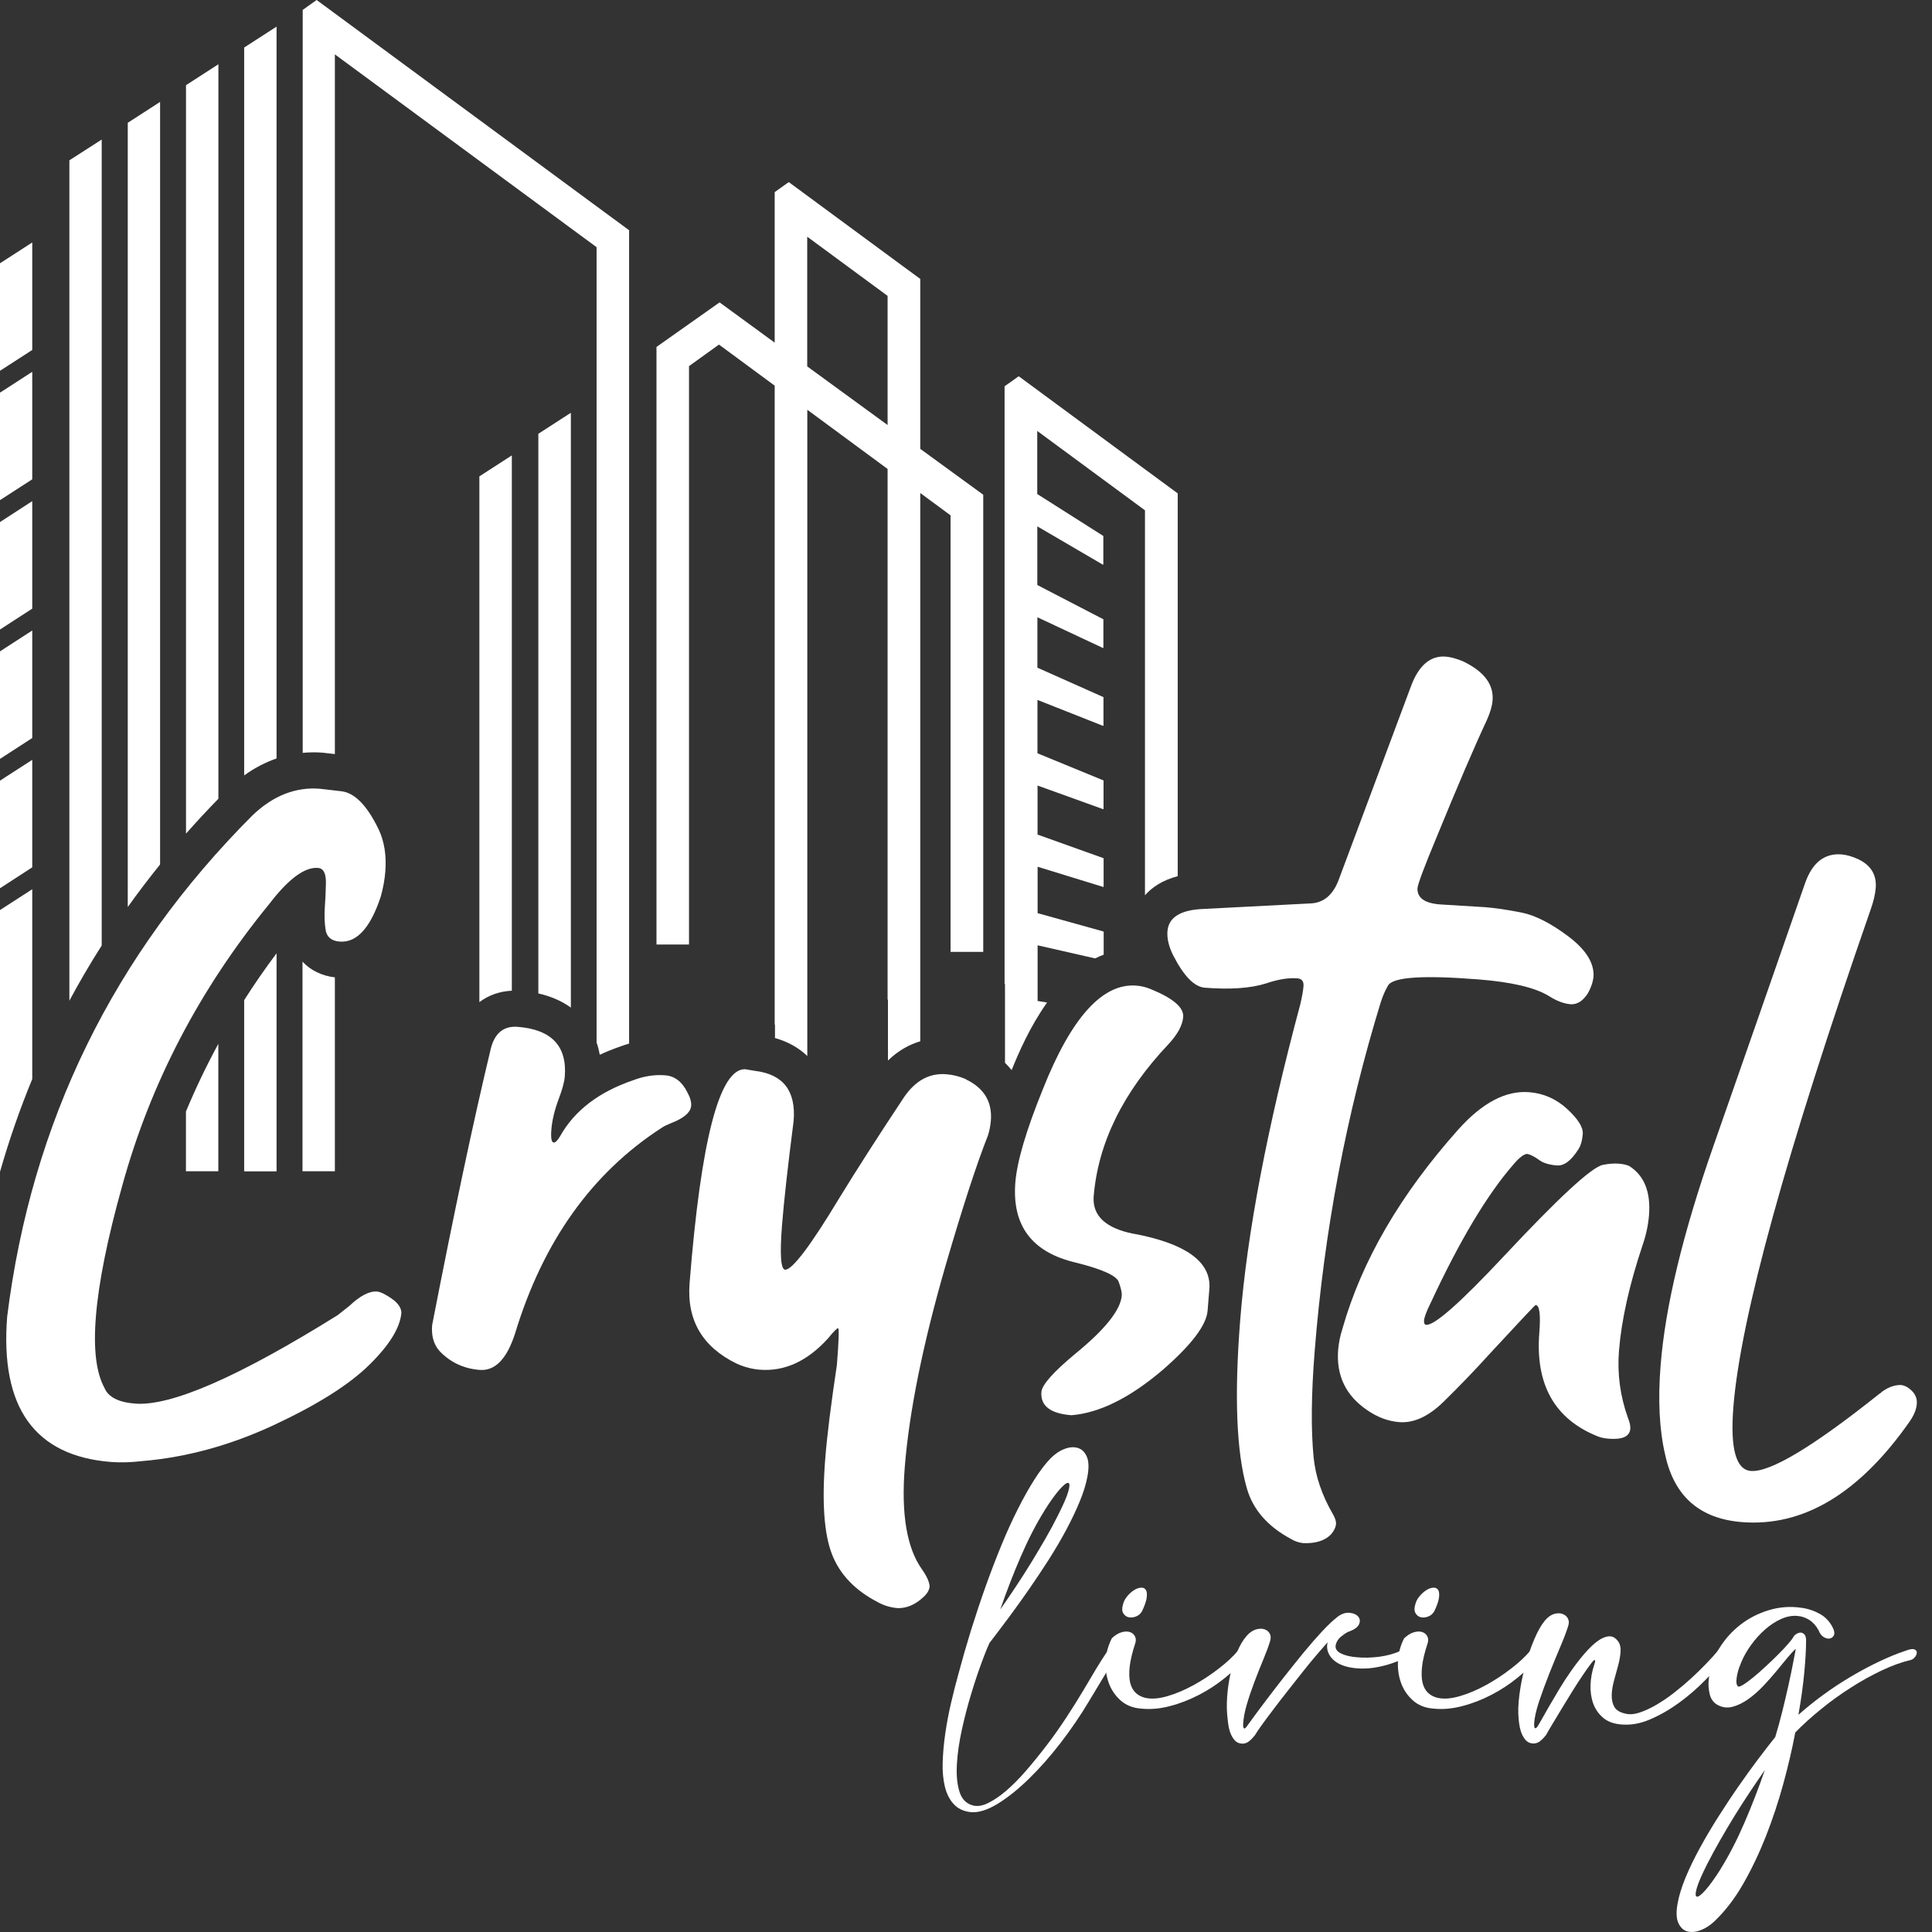
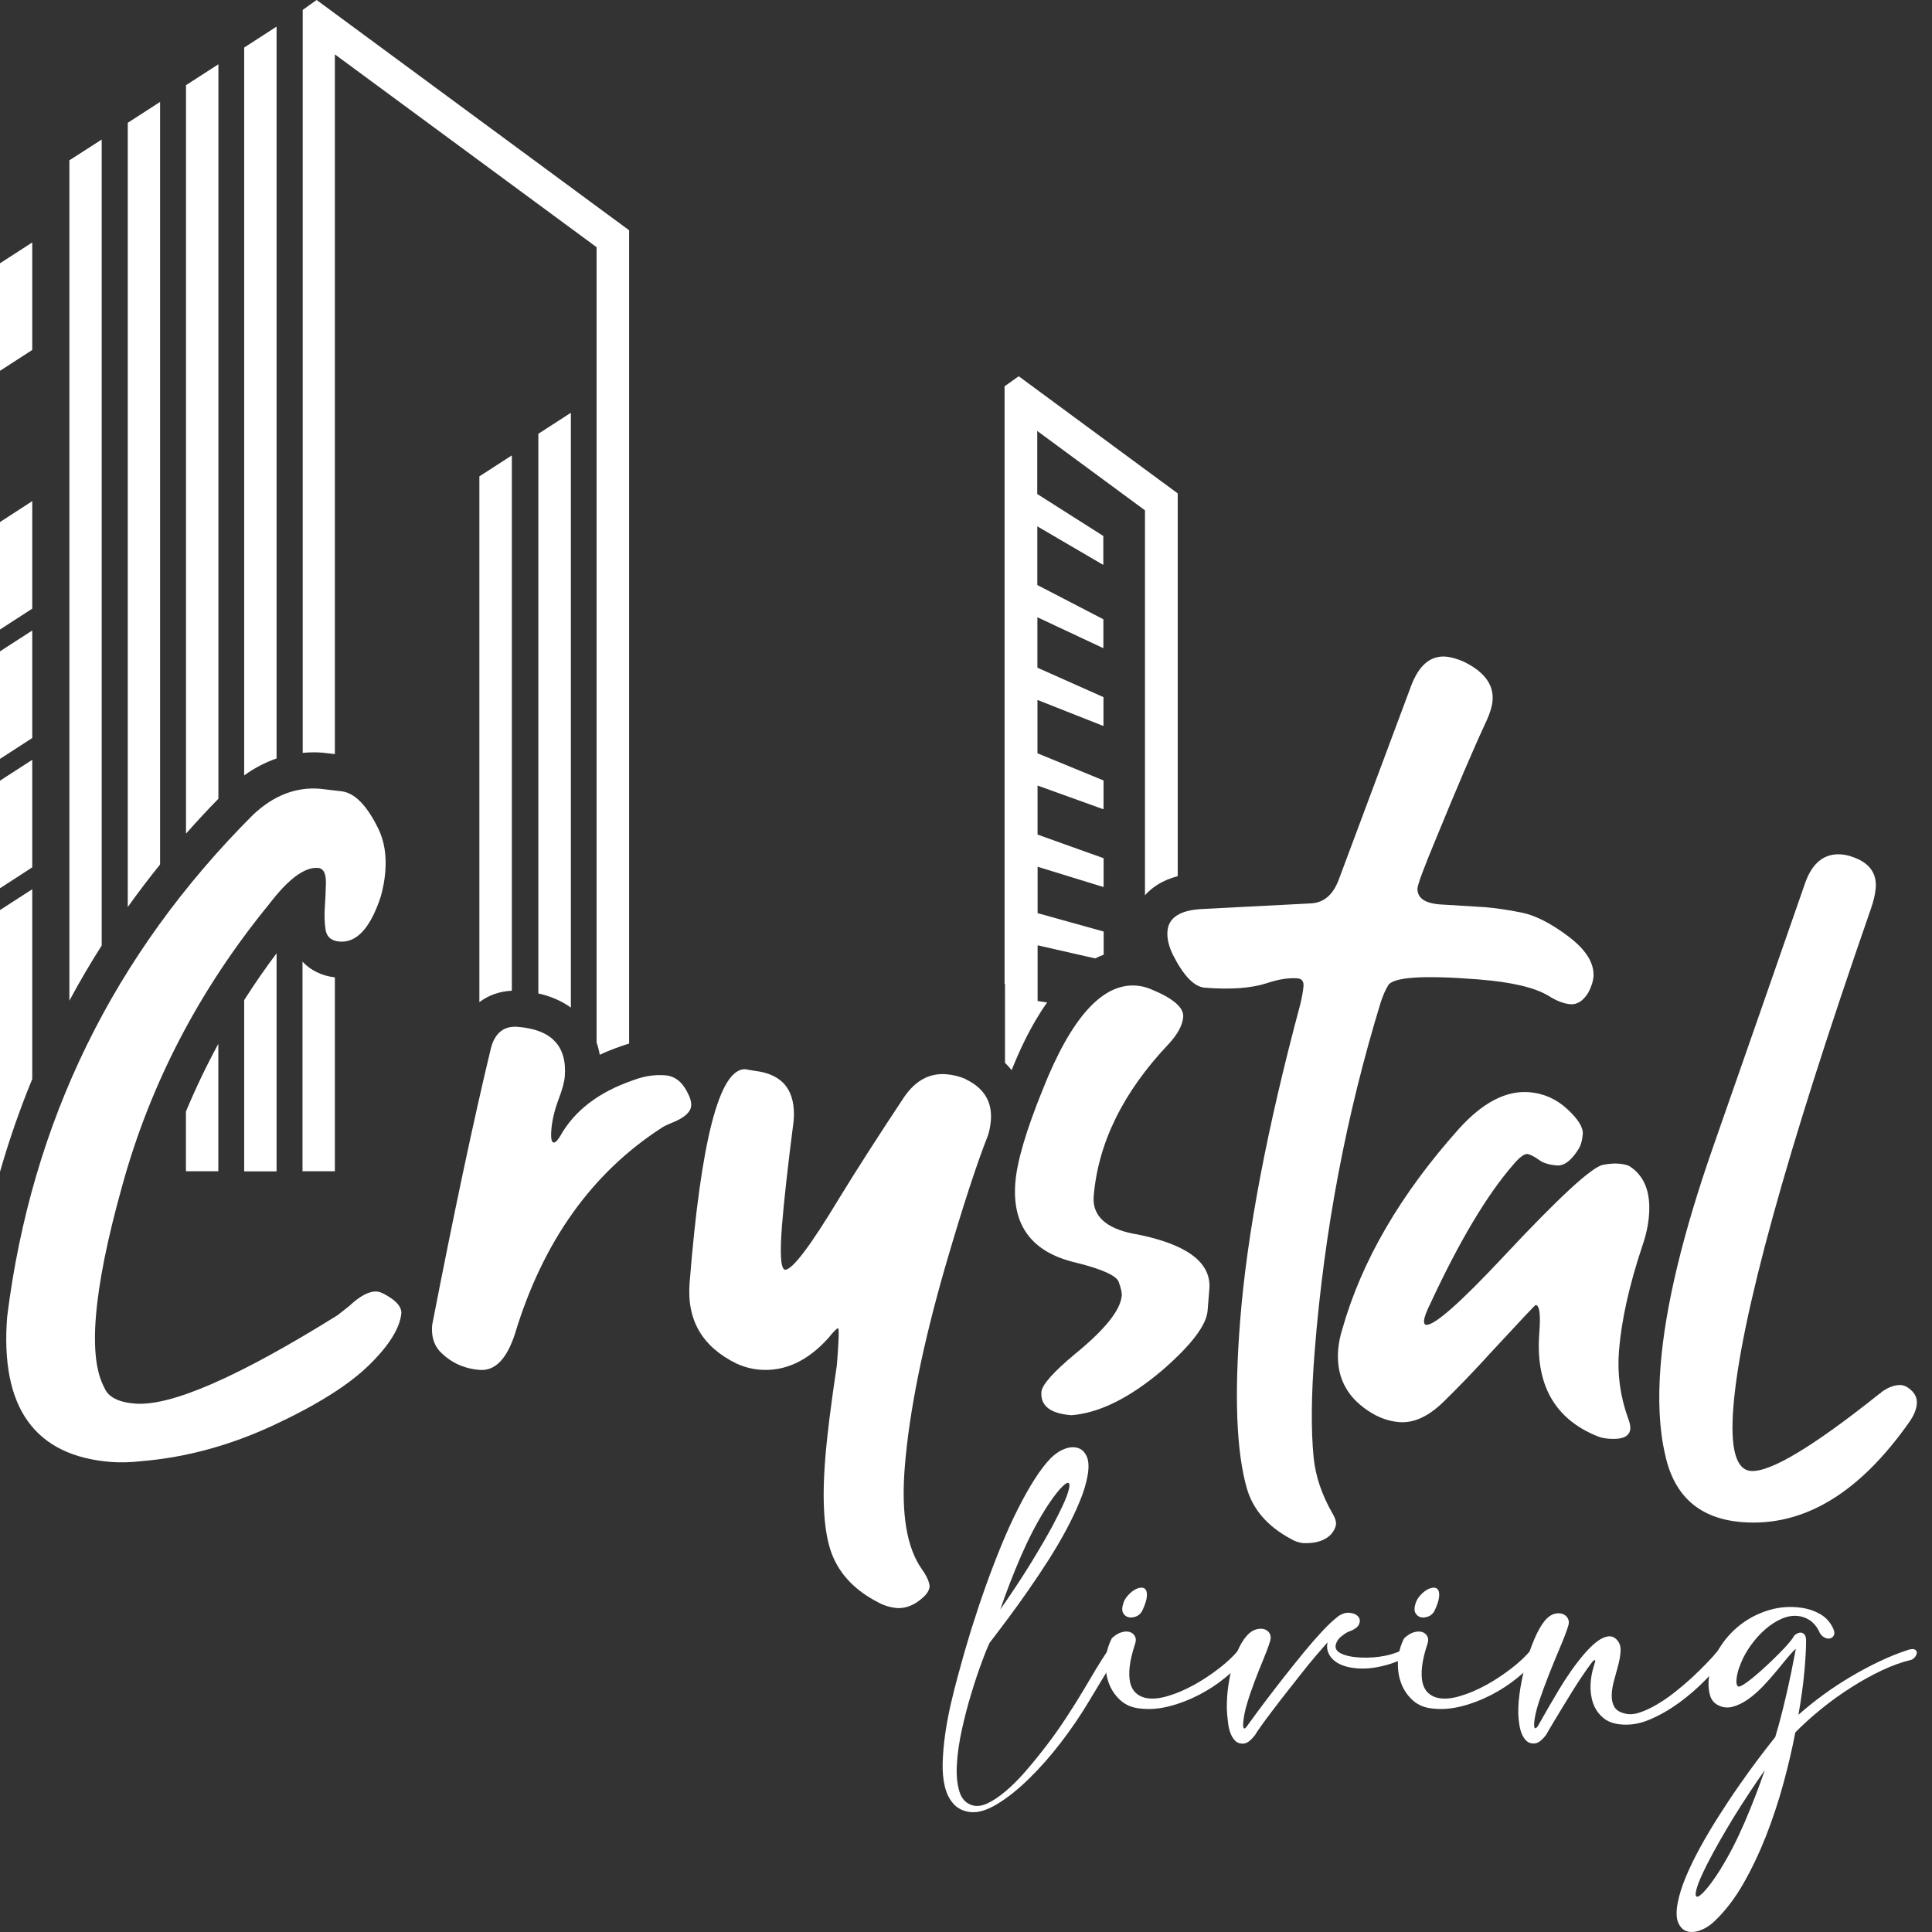
<svg xmlns="http://www.w3.org/2000/svg" width="91" height="91" viewBox="0 0 91 91" fill="none">
  <rect x="0" y="0" width="91" height="91" fill="#333333" stroke="none" />
  <path d="M4.79 14.464V6.573L3.349 7.499L3.268 7.55V47.134C3.741 46.251 4.249 45.385 4.79 44.536V14.464Z" fill="white" />
  <path d="M1.519 41.884L0.514 42.533L0 42.865V55.171H0.007C0.433 53.686 0.937 52.235 1.519 50.825V41.884Z" fill="white" />
  <path d="M24.098 21.463V21.456L22.579 22.438V47.202C23.009 46.877 23.53 46.691 24.108 46.664V21.456L24.098 21.463Z" fill="white" />
  <path d="M26.875 19.457V19.451L25.357 20.432V46.793C25.948 46.925 26.459 47.148 26.889 47.459V19.451L26.879 19.457H26.875Z" fill="white" />
  <path d="M47.652 50.398C47.966 49.617 48.511 48.355 49.319 47.219L48.873 47.148V44.526L51.582 45.142C51.714 45.078 51.846 45.017 51.985 44.966V43.877L48.873 43.011V40.825L51.961 41.776V41.769L51.982 41.776V40.423L48.87 39.31V37L51.958 38.113V38.106L51.978 38.113V36.76L48.866 35.481V32.968L51.955 34.189V34.178L51.975 34.189V32.836L48.863 31.449V29.074L51.951 30.522V30.512L51.971 30.522V29.169L48.859 27.555V24.792L51.948 26.598V26.584L51.968 26.598V25.245L48.856 23.269V20.299L53.93 24.037V42.168C54.258 41.796 54.745 41.461 55.472 41.269V23.239L53.95 22.119L47.993 17.729L47.983 17.735L47.973 17.729L47.317 18.195V46.349H47.337V50.06C47.445 50.165 47.547 50.277 47.638 50.392L47.652 50.398Z" fill="white" />
-   <path d="M38.021 19.298L41.807 22.089V47.087H41.824V49.952C42.321 49.472 42.845 49.194 43.346 49.045V23.222L44.773 24.274V44.834H46.312V23.303L43.346 21.142V13.138L41.824 12.019L37.159 8.582L37.152 8.589L37.145 8.582L36.489 9.049V16.139L33.895 14.244L33.888 14.251H33.881L30.921 16.342V44.489H32.453V17.245L33.864 16.23L36.489 18.165V48.264H36.503V48.893C37.108 49.062 37.619 49.35 38.025 49.739V19.298H38.021ZM38.021 11.149L41.807 13.937V20.019L38.021 17.258V11.149Z" fill="white" />
  <path d="M1.519 28.668V23.604L0 24.589V29.649V29.652L0.619 29.25L1.519 28.668Z" fill="white" />
  <path d="M1.519 29.697V29.7V29.697L0.237 30.526L0 30.681V35.745L1.519 34.761V29.697Z" fill="white" />
  <path d="M1.519 40.852V35.789V35.792V35.789L0.277 36.59L0 36.773V41.837L0.362 41.603L1.519 40.852Z" fill="white" />
-   <path d="M1.519 11.42L0 12.401V17.465L1.519 16.484V11.42Z" fill="white" />
-   <path d="M1.519 17.512L0.139 18.405L0 18.493V23.557L1.519 22.576V17.512Z" fill="white" />
+   <path d="M1.519 11.42L0 12.401V17.465L1.519 16.484Z" fill="white" />
  <path d="M13.027 55.168V44.902C12.486 45.622 11.978 46.356 11.501 47.107V55.172H13.027V55.168Z" fill="white" />
  <path d="M13.027 1.258H13.02L11.501 2.239V36.523C11.988 36.171 12.499 35.907 13.027 35.724V1.258Z" fill="white" />
  <path d="M15.773 55.168V46.035C15.154 45.964 14.623 45.7 14.248 45.294V55.168H15.773Z" fill="white" />
  <path d="M15.212 35.454C15.263 35.457 15.327 35.464 15.773 35.518V2.561L28.1 11.643V49.1C28.161 49.279 28.212 49.472 28.249 49.681C28.563 49.533 28.898 49.401 29.243 49.282C29.372 49.235 29.5 49.191 29.632 49.154V10.845L28.11 9.725L14.928 0.01L14.914 0L14.589 0.23L14.258 0.467V35.461C14.572 35.43 14.894 35.427 15.222 35.454H15.212Z" fill="white" />
  <path d="M10.283 3.031H10.28L8.761 4.012V39.266C9.252 38.708 9.762 38.16 10.287 37.622V3.031H10.283Z" fill="white" />
  <path d="M10.283 55.168V49.167C9.719 50.206 9.211 51.268 8.758 52.354V55.168H10.283Z" fill="white" />
  <path d="M7.536 4.803L6.018 5.784V42.723C6.501 42.043 7.012 41.374 7.54 40.717V4.803H7.536Z" fill="white" />
  <path d="M18.446 61.165C18.148 60.959 17.918 60.847 17.762 60.834C17.397 60.803 16.961 61.033 16.447 61.517L15.902 61.947C11.234 64.856 8.051 66.246 6.356 66.111C5.575 66.05 5.094 65.8 4.918 65.367C4.529 64.653 4.394 63.54 4.516 62.025C4.644 60.408 5.057 58.354 5.754 55.861C7.083 51.031 9.39 46.606 12.675 42.588C13.582 41.4 14.349 40.832 14.975 40.88C15.236 40.9 15.361 41.14 15.351 41.6C15.341 42.06 15.324 42.419 15.303 42.679C15.273 43.071 15.283 43.44 15.334 43.785C15.384 44.13 15.608 44.32 15.997 44.35C16.805 44.414 17.451 43.704 17.938 42.219C18.05 41.81 18.121 41.421 18.148 41.055C18.209 40.298 18.104 39.635 17.834 39.063C17.292 37.943 16.71 37.344 16.085 37.27C15.459 37.196 15.121 37.155 15.07 37.152C13.923 37.06 12.864 37.477 11.9 38.397C5.341 44.962 1.485 52.837 0.338 62.014C4.76837e-07 66.294 1.63 68.577 5.23 68.861C5.673 68.895 6.16 68.881 6.691 68.82C8.778 68.644 10.845 68.08 12.891 67.126C14.938 66.172 16.436 65.228 17.39 64.291C18.344 63.357 18.848 62.535 18.906 61.832C18.899 61.595 18.744 61.372 18.446 61.165Z" fill="white" />
  <path d="M32.372 51.441C32.122 50.947 31.777 50.683 31.334 50.649C30.837 50.608 30.333 50.686 29.819 50.882C28.198 51.437 27.051 52.317 26.378 53.524C26.256 53.724 26.158 53.822 26.081 53.815C25.976 53.808 25.939 53.609 25.969 53.216C26.003 52.773 26.121 52.283 26.321 51.748C26.486 51.315 26.581 50.967 26.602 50.706C26.716 49.272 25.976 48.491 24.386 48.366C23.733 48.315 23.314 48.65 23.124 49.367C22.299 52.794 21.379 57.144 20.354 62.417C20.313 62.914 20.425 63.314 20.692 63.625C21.199 64.163 21.832 64.464 22.59 64.525C23.32 64.582 23.875 64.01 24.261 62.806C25.577 58.473 27.88 55.243 31.175 53.115C31.287 53.044 31.422 52.976 31.584 52.912C32.207 52.672 32.531 52.398 32.555 52.083C32.569 51.901 32.508 51.687 32.369 51.437L32.372 51.441Z" fill="white" />
  <path d="M45.494 50.828C45.19 50.699 44.882 50.622 44.567 50.598C43.782 50.537 43.126 50.892 42.592 51.663C41.367 53.51 40.349 55.097 39.537 56.423C38.177 58.679 37.325 59.806 36.983 59.806C36.773 59.789 36.726 59.089 36.834 57.708C36.926 56.562 37.108 54.921 37.382 52.79C37.494 51.379 36.888 50.598 35.559 50.439L35.092 50.361C33.885 50.344 33.015 53.7 32.481 60.431C32.342 62.18 33.083 63.445 34.7 64.23C35.055 64.389 35.414 64.484 35.779 64.514C36.953 64.609 38.028 64.115 39.006 63.036C39.266 62.715 39.425 62.556 39.476 62.562C39.527 62.566 39.51 63.144 39.419 64.291C39.138 66.158 38.955 67.626 38.871 68.699C38.708 70.735 38.813 72.23 39.182 73.194C39.551 74.155 40.278 74.916 41.364 75.474C41.641 75.626 41.949 75.718 42.287 75.745C42.707 75.752 43.099 75.586 43.468 75.248C43.664 75.078 43.772 74.903 43.786 74.723C43.776 74.513 43.654 74.24 43.417 73.905C42.71 72.903 42.443 71.307 42.615 69.115C42.825 66.48 43.471 63.29 44.557 59.542C45.352 56.822 46.011 54.799 46.536 53.477C46.603 53.27 46.648 53.04 46.671 52.78C46.742 51.894 46.346 51.244 45.487 50.835L45.494 50.828Z" fill="white" />
  <path d="M53.382 58.111C52.09 57.851 51.464 57.276 51.511 56.386C51.711 53.856 52.888 51.454 55.036 49.184C55.466 48.721 55.699 48.291 55.73 47.899C55.764 47.456 55.26 47.023 54.218 46.596C53.988 46.498 53.758 46.441 53.521 46.424C51.931 46.299 50.459 47.926 49.117 51.312C48.332 53.247 47.902 54.708 47.824 55.699C47.662 57.736 48.612 58.991 50.676 59.471C51.911 59.779 52.584 60.083 52.692 60.377C52.8 60.675 52.848 60.888 52.837 61.02C52.783 61.7 52.056 62.614 50.652 63.76C49.614 64.623 49.079 65.225 49.052 65.563C49.002 66.216 49.468 66.581 50.463 66.659C51.785 66.554 53.22 65.841 54.769 64.521C56.122 63.344 56.826 62.414 56.88 61.734L56.968 60.638C57.012 59.407 55.821 58.564 53.389 58.108L53.382 58.111Z" fill="white" />
  <path d="M61.876 68.672C61.744 67.349 61.761 65.668 61.924 63.635C62.373 57.976 63.412 52.489 65.042 47.185C65.144 46.877 65.259 46.623 65.377 46.424C65.594 46.021 67.018 45.923 69.653 46.133C71.192 46.255 72.288 46.512 72.938 46.904C73.313 47.144 73.658 47.276 73.969 47.3C74.284 47.324 74.558 47.151 74.798 46.776C74.95 46.498 75.038 46.231 75.058 45.971C75.082 45.341 74.686 44.719 73.868 44.103C73.049 43.488 72.319 43.116 71.672 42.984C71.026 42.855 70.455 42.771 69.961 42.73L67.806 42.598C67.103 42.541 66.754 42.29 66.764 41.847C66.781 41.637 67.082 40.836 67.664 39.439C68.642 37.05 69.43 35.207 70.032 33.918C70.191 33.563 70.282 33.255 70.302 32.995C70.363 32.237 69.9 31.625 68.912 31.151C68.608 31.023 68.337 30.948 68.104 30.928C67.373 30.87 66.825 31.337 66.456 32.332L63.057 41.434C62.789 42.148 62.353 42.52 61.748 42.551L56.647 42.815C55.595 42.862 55.04 43.214 54.989 43.863C54.962 44.202 55.05 44.577 55.253 44.986C55.754 45.971 56.251 46.481 56.745 46.522C57.946 46.617 58.91 46.549 59.637 46.319C60.205 46.126 60.696 46.048 61.112 46.082C61.322 46.099 61.416 46.224 61.396 46.458C61.382 46.64 61.335 46.911 61.254 47.273C59.688 53.108 58.74 58.074 58.416 62.17C58.132 65.746 58.236 68.391 58.73 70.109C59.018 71.104 59.705 71.892 60.787 72.477C60.987 72.599 61.193 72.667 61.399 72.684C61.974 72.704 62.407 72.565 62.691 72.274C62.837 72.102 62.915 71.936 62.928 71.781C62.938 71.649 62.884 71.49 62.769 71.297C62.262 70.417 61.964 69.538 61.876 68.665V68.672Z" fill="white" />
  <path d="M76.753 54.928C76.628 54.867 76.459 54.827 76.249 54.81C76.039 54.793 75.789 54.81 75.495 54.867C74.96 54.982 73.404 56.42 70.82 59.184C68.784 61.359 67.569 62.431 67.177 62.401C67.099 62.394 67.065 62.326 67.075 62.194C67.089 62.038 67.187 61.771 67.376 61.392C68.74 58.456 70.042 56.274 71.283 54.85C71.574 54.505 71.797 54.34 71.953 54.353C72.109 54.394 72.285 54.485 72.484 54.63C72.68 54.779 72.965 54.864 73.33 54.894C73.668 54.921 74.003 54.671 74.335 54.147C74.453 53.974 74.524 53.731 74.551 53.416C74.575 53.102 74.331 52.709 73.817 52.236C73.303 51.762 72.707 51.498 72.028 51.444C70.931 51.356 69.822 51.938 68.699 53.189C65.962 56.254 64.136 59.39 63.226 62.6C63.121 62.932 63.057 63.256 63.03 63.568C62.931 64.795 63.395 65.749 64.416 66.433C64.89 66.757 65.387 66.943 65.908 66.984C66.585 67.038 67.282 66.72 67.992 66.027C68.702 65.333 69.447 64.562 70.225 63.703C71.605 62.211 72.305 61.467 72.332 61.467C72.515 61.48 72.572 61.92 72.504 62.779C72.312 65.205 73.218 66.828 75.228 67.644C75.38 67.708 75.559 67.749 75.769 67.765C76.422 67.816 76.76 67.661 76.79 67.295C76.8 67.167 76.763 66.991 76.675 66.774C76.31 65.749 76.171 64.701 76.256 63.628C76.371 62.194 76.736 60.543 77.359 58.676C77.528 58.192 77.633 57.712 77.67 57.245C77.758 56.149 77.45 55.378 76.75 54.928H76.753Z" fill="white" />
  <path d="M90.05 65.512C89.881 65.34 89.702 65.249 89.523 65.235C89.208 65.235 88.897 65.357 88.589 65.594C88.589 65.621 88.572 65.631 88.545 65.631C85.406 68.137 83.38 69.355 82.467 69.284C81.763 69.227 81.489 68.222 81.645 66.267C81.976 62.093 84.131 54.282 88.112 42.835C88.248 42.453 88.325 42.118 88.349 41.83C88.4 41.205 88.119 40.748 87.513 40.464C87.236 40.339 86.979 40.264 86.742 40.244C85.934 40.179 85.359 40.633 85.02 41.604C83.59 45.717 82.155 49.837 80.711 53.961C79.266 58.087 78.438 61.531 78.218 64.298C78.086 65.942 78.157 67.353 78.434 68.53C78.857 70.478 80.058 71.534 82.044 71.693C84.939 71.923 87.571 70.346 89.942 66.964C90.149 66.666 90.264 66.385 90.284 66.125C90.304 65.891 90.226 65.688 90.057 65.516L90.05 65.512Z" fill="white" />
  <path d="M46.62 77.359C46.522 77.565 46.39 77.886 46.231 78.323C46.069 78.759 45.906 79.249 45.744 79.787C45.578 80.329 45.433 80.89 45.304 81.475C45.176 82.061 45.098 82.602 45.071 83.102C45.041 83.6 45.081 84.026 45.189 84.381C45.297 84.736 45.507 84.953 45.819 85.037C46.025 85.095 46.262 85.061 46.529 84.932C46.796 84.804 47.084 84.611 47.388 84.351C47.693 84.09 48.007 83.776 48.328 83.403C48.65 83.031 48.971 82.636 49.292 82.216C49.614 81.797 49.922 81.36 50.219 80.907C50.517 80.454 50.791 80.014 51.048 79.584C51.237 79.263 51.427 78.948 51.61 78.637C51.796 78.329 51.982 78.035 52.171 77.754C52.263 77.606 52.354 77.514 52.442 77.477C52.533 77.44 52.604 77.443 52.651 77.484C52.702 77.524 52.722 77.602 52.712 77.714C52.706 77.825 52.645 77.954 52.54 78.103C52.334 78.417 52.127 78.742 51.921 79.087C51.715 79.429 51.505 79.777 51.292 80.132C50.903 80.785 50.466 81.428 49.976 82.067C49.485 82.707 48.981 83.278 48.467 83.779C47.953 84.283 47.452 84.679 46.972 84.973C46.488 85.264 46.069 85.392 45.703 85.352C45.375 85.311 45.111 85.186 44.919 84.973C44.726 84.763 44.587 84.489 44.506 84.158C44.425 83.823 44.388 83.444 44.401 83.021C44.415 82.595 44.452 82.148 44.52 81.678C44.587 81.208 44.675 80.731 44.787 80.251C44.898 79.767 45.017 79.304 45.139 78.861C45.321 78.177 45.521 77.484 45.737 76.784C45.957 76.083 46.184 75.397 46.424 74.724C46.664 74.05 46.911 73.408 47.165 72.789C47.419 72.17 47.679 71.598 47.943 71.077C48.207 70.553 48.467 70.089 48.728 69.68C48.988 69.271 49.242 68.939 49.489 68.685C49.695 68.479 49.911 68.334 50.145 68.246C50.375 68.158 50.585 68.144 50.771 68.202C50.957 68.259 51.096 68.394 51.19 68.611C51.285 68.824 51.295 69.135 51.221 69.538C51.153 69.9 51.035 70.296 50.855 70.725C50.679 71.155 50.466 71.598 50.219 72.061C49.972 72.525 49.695 72.992 49.391 73.472C49.086 73.949 48.772 74.419 48.45 74.882C48.129 75.346 47.811 75.786 47.5 76.205C47.185 76.625 46.894 77.014 46.62 77.369M49.191 71.162C48.795 71.797 48.423 72.521 48.071 73.337C47.719 74.152 47.402 74.977 47.114 75.809C47.344 75.481 47.584 75.129 47.831 74.757C48.078 74.385 48.318 74.01 48.555 73.627C48.788 73.245 49.015 72.863 49.235 72.484C49.455 72.105 49.654 71.733 49.834 71.371C50.087 70.867 50.253 70.492 50.321 70.241C50.392 69.991 50.389 69.859 50.314 69.846C50.24 69.832 50.104 69.937 49.905 70.16C49.709 70.383 49.468 70.715 49.188 71.162" fill="white" />
  <path d="M52.371 77.162C52.52 77.023 52.669 76.929 52.817 76.885C52.966 76.841 53.095 76.834 53.206 76.868C53.318 76.902 53.399 76.966 53.453 77.064C53.508 77.162 53.514 77.277 53.47 77.409C53.332 77.829 53.244 78.194 53.21 78.498C53.176 78.803 53.186 79.056 53.233 79.259C53.284 79.462 53.369 79.621 53.494 79.736C53.619 79.851 53.765 79.929 53.941 79.97C54.238 80.037 54.59 80.01 54.996 79.889C55.405 79.77 55.814 79.594 56.234 79.364C56.65 79.134 57.042 78.874 57.414 78.586C57.787 78.299 58.081 78.021 58.304 77.757C58.385 77.642 58.477 77.568 58.575 77.534C58.673 77.5 58.754 77.5 58.815 77.534C58.876 77.568 58.903 77.632 58.896 77.727C58.886 77.822 58.822 77.937 58.7 78.065C58.429 78.387 58.101 78.705 57.715 79.016C57.333 79.331 56.917 79.601 56.474 79.831C56.028 80.061 55.571 80.24 55.097 80.362C54.624 80.487 54.16 80.525 53.707 80.474C53.335 80.44 53.024 80.311 52.773 80.085C52.523 79.858 52.337 79.584 52.222 79.263C52.107 78.942 52.06 78.596 52.08 78.224C52.1 77.852 52.198 77.5 52.371 77.162ZM52.892 75.579C52.926 75.44 52.99 75.312 53.085 75.197C53.179 75.082 53.281 74.987 53.392 74.913C53.504 74.838 53.612 74.794 53.721 74.784C53.829 74.771 53.907 74.801 53.961 74.872C54.015 74.943 54.032 75.058 54.015 75.224C53.998 75.39 53.923 75.613 53.792 75.89C53.717 76.015 53.619 76.1 53.494 76.144C53.369 76.188 53.257 76.198 53.156 76.174C53.051 76.151 52.97 76.087 52.909 75.988C52.848 75.89 52.841 75.755 52.892 75.579Z" fill="white" />
  <path d="M62.989 76.161C63.185 76.012 63.378 75.948 63.564 75.965C63.75 75.982 63.886 76.043 63.973 76.144C64.061 76.249 64.072 76.367 64.011 76.509C63.95 76.648 63.774 76.77 63.486 76.868C63.378 76.925 63.266 77.003 63.151 77.098C63.036 77.193 62.959 77.314 62.918 77.463C62.877 77.636 62.952 77.771 63.148 77.873C63.341 77.971 63.595 78.035 63.909 78.059C64.237 78.093 64.592 78.082 64.965 78.035C65.34 77.984 65.668 77.896 65.949 77.764C66.081 77.707 66.179 77.687 66.24 77.704C66.301 77.72 66.338 77.754 66.345 77.808C66.351 77.862 66.338 77.92 66.301 77.981C66.263 78.042 66.213 78.086 66.145 78.109C65.749 78.299 65.33 78.438 64.883 78.522C64.437 78.61 64.011 78.613 63.598 78.539C63.202 78.465 62.911 78.316 62.718 78.093C62.529 77.869 62.468 77.622 62.532 77.352C62.394 77.507 62.214 77.714 62.001 77.964C61.788 78.214 61.562 78.488 61.328 78.786C61.095 79.084 60.855 79.385 60.611 79.696C60.367 80.004 60.144 80.295 59.938 80.569C59.731 80.839 59.556 81.079 59.407 81.286C59.258 81.492 59.16 81.641 59.109 81.732C59.018 81.847 58.926 81.942 58.832 82.016C58.737 82.091 58.636 82.128 58.531 82.128C58.392 82.128 58.28 82.088 58.196 82.01C58.115 81.932 58.047 81.834 57.993 81.719C57.939 81.604 57.901 81.479 57.874 81.347C57.851 81.215 57.834 81.093 57.824 80.975C57.783 80.653 57.773 80.308 57.8 79.936C57.824 79.564 57.878 79.202 57.956 78.844C58.033 78.485 58.138 78.147 58.263 77.829C58.392 77.511 58.544 77.25 58.727 77.044C58.859 76.895 58.998 76.8 59.146 76.753C59.295 76.709 59.427 76.702 59.542 76.736C59.657 76.77 59.745 76.838 59.803 76.939C59.86 77.044 59.867 77.159 59.826 77.291C59.752 77.538 59.644 77.829 59.505 78.163C59.366 78.498 59.227 78.844 59.092 79.202C58.957 79.561 58.835 79.912 58.734 80.257C58.629 80.603 58.571 80.917 58.554 81.198V81.279C58.554 81.316 58.558 81.347 58.568 81.37C58.575 81.394 58.592 81.411 58.612 81.414C58.632 81.418 58.663 81.397 58.703 81.347C58.727 81.313 58.822 81.184 58.987 80.958C59.153 80.731 59.359 80.45 59.613 80.115C59.864 79.781 60.148 79.415 60.459 79.016C60.773 78.617 61.085 78.228 61.392 77.852C61.7 77.477 61.995 77.139 62.275 76.838C62.556 76.537 62.796 76.313 62.992 76.164" fill="white" />
  <path d="M66.142 77.162C66.291 77.023 66.439 76.929 66.588 76.885C66.737 76.841 66.866 76.834 66.977 76.868C67.089 76.902 67.17 76.966 67.224 77.064C67.278 77.162 67.285 77.277 67.241 77.409C67.102 77.829 67.014 78.194 66.981 78.498C66.947 78.803 66.957 79.056 67.004 79.259C67.055 79.462 67.14 79.621 67.265 79.736C67.39 79.851 67.535 79.929 67.711 79.97C68.009 80.037 68.361 80.01 68.767 79.889C69.176 79.77 69.585 79.594 70.005 79.364C70.421 79.134 70.813 78.874 71.185 78.586C71.557 78.299 71.852 78.021 72.075 77.757C72.156 77.642 72.248 77.568 72.346 77.534C72.444 77.5 72.525 77.5 72.586 77.534C72.647 77.568 72.674 77.632 72.667 77.727C72.657 77.822 72.593 77.937 72.471 78.065C72.2 78.387 71.872 78.705 71.486 79.016C71.104 79.331 70.688 79.601 70.245 79.831C69.798 80.061 69.342 80.24 68.865 80.362C68.391 80.487 67.928 80.525 67.475 80.474C67.102 80.44 66.791 80.311 66.541 80.085C66.291 79.858 66.105 79.584 65.99 79.263C65.874 78.942 65.827 78.596 65.847 78.224C65.868 77.852 65.966 77.5 66.138 77.162M66.659 75.579C66.693 75.44 66.757 75.312 66.852 75.197C66.947 75.082 67.048 74.987 67.16 74.913C67.272 74.838 67.38 74.794 67.488 74.784C67.596 74.771 67.674 74.801 67.728 74.872C67.782 74.943 67.799 75.058 67.782 75.224C67.765 75.39 67.691 75.613 67.559 75.89C67.485 76.015 67.387 76.1 67.261 76.144C67.136 76.188 67.025 76.198 66.923 76.174C66.818 76.151 66.737 76.087 66.676 75.988C66.615 75.89 66.609 75.755 66.659 75.579Z" fill="white" />
  <path d="M75.119 78.2C75.102 78.166 75.041 78.221 74.94 78.356C74.835 78.491 74.71 78.671 74.558 78.894C74.406 79.117 74.24 79.371 74.064 79.655C73.888 79.939 73.719 80.216 73.556 80.484C73.394 80.751 73.249 80.998 73.11 81.224C72.975 81.451 72.877 81.617 72.819 81.725C72.728 81.84 72.636 81.935 72.542 82.009C72.447 82.084 72.346 82.121 72.237 82.121C72.099 82.121 71.987 82.08 71.902 82.002C71.821 81.925 71.754 81.826 71.699 81.712C71.645 81.597 71.608 81.471 71.581 81.339C71.557 81.207 71.54 81.086 71.53 80.967C71.496 80.646 71.51 80.264 71.567 79.817C71.625 79.371 71.713 78.928 71.835 78.481C71.953 78.034 72.095 77.618 72.261 77.226C72.427 76.834 72.596 76.536 72.768 76.33C72.9 76.174 73.039 76.073 73.181 76.025C73.326 75.981 73.458 75.975 73.577 76.012C73.695 76.049 73.787 76.12 73.844 76.221C73.902 76.326 73.912 76.441 73.868 76.573C73.793 76.82 73.671 77.148 73.496 77.558C73.323 77.967 73.147 78.393 72.971 78.836C72.795 79.283 72.636 79.716 72.494 80.135C72.356 80.555 72.275 80.906 72.261 81.187V81.268C72.261 81.306 72.264 81.336 72.275 81.36C72.281 81.383 72.298 81.4 72.319 81.404C72.339 81.407 72.369 81.383 72.41 81.336C72.433 81.302 72.494 81.201 72.589 81.032C72.684 80.862 72.802 80.653 72.948 80.402C73.093 80.152 73.255 79.875 73.435 79.574C73.617 79.273 73.807 78.978 74.01 78.691C74.213 78.403 74.419 78.136 74.629 77.892C74.839 77.649 75.041 77.453 75.241 77.304C75.43 77.165 75.61 77.087 75.779 77.074C75.948 77.06 76.094 77.141 76.219 77.314C76.31 77.446 76.347 77.612 76.33 77.815C76.313 78.018 76.276 78.234 76.212 78.464C76.151 78.694 76.087 78.931 76.019 79.174C75.951 79.418 75.918 79.645 75.914 79.854C75.911 80.064 75.951 80.247 76.039 80.399C76.127 80.551 76.296 80.656 76.554 80.714C76.75 80.764 76.976 80.748 77.227 80.663C77.477 80.582 77.741 80.46 78.018 80.298C78.296 80.135 78.573 79.949 78.854 79.729C79.135 79.509 79.402 79.283 79.659 79.049C79.913 78.816 80.153 78.582 80.369 78.356C80.589 78.129 80.772 77.926 80.921 77.744C81.002 77.629 81.093 77.554 81.191 77.52C81.289 77.487 81.371 77.487 81.431 77.52C81.492 77.554 81.519 77.618 81.513 77.713C81.502 77.808 81.438 77.923 81.316 78.055C81.046 78.376 80.718 78.731 80.332 79.124C79.95 79.516 79.534 79.875 79.091 80.2C78.644 80.524 78.187 80.788 77.71 80.991C77.237 81.194 76.773 81.268 76.32 81.221C75.982 81.187 75.708 81.082 75.498 80.9C75.288 80.717 75.136 80.497 75.041 80.233C74.947 79.969 74.906 79.678 74.916 79.361C74.93 79.043 74.984 78.735 75.082 78.441C75.099 78.39 75.113 78.342 75.126 78.292C75.14 78.241 75.136 78.21 75.119 78.194" fill="white" />
  <path d="M84.577 77.669C84.486 77.744 84.364 77.876 84.205 78.065C84.05 78.255 83.874 78.468 83.681 78.701C83.488 78.935 83.278 79.175 83.052 79.412C82.825 79.652 82.588 79.858 82.348 80.031C82.105 80.203 81.861 80.322 81.618 80.389C81.374 80.457 81.141 80.43 80.921 80.315C80.725 80.217 80.593 80.048 80.532 79.807C80.471 79.567 80.457 79.32 80.488 79.067C80.545 78.556 80.708 78.082 80.975 77.646C81.242 77.21 81.577 76.837 81.976 76.526C82.375 76.218 82.822 75.988 83.319 75.84C83.813 75.691 84.32 75.653 84.841 75.728C85.156 75.769 85.447 75.867 85.721 76.019C85.991 76.171 86.198 76.394 86.34 76.692C86.404 76.831 86.418 76.942 86.377 77.027C86.336 77.108 86.272 77.159 86.184 77.176C86.096 77.193 86.001 77.169 85.9 77.108C85.795 77.047 85.717 76.942 85.66 76.793C85.545 76.58 85.399 76.415 85.227 76.306C85.054 76.195 84.868 76.13 84.672 76.114C84.415 76.09 84.158 76.137 83.894 76.256C83.63 76.374 83.38 76.54 83.14 76.749C82.9 76.959 82.683 77.199 82.484 77.473C82.287 77.744 82.128 78.021 82.013 78.302C81.99 78.36 81.959 78.437 81.922 78.535C81.885 78.634 81.854 78.739 81.831 78.85C81.807 78.962 81.79 79.07 81.787 79.171C81.783 79.276 81.8 79.354 81.841 79.412C81.875 79.462 81.959 79.445 82.094 79.361C82.23 79.28 82.392 79.161 82.578 79.009C82.764 78.857 82.96 78.684 83.17 78.488C83.38 78.295 83.579 78.106 83.762 77.92C83.948 77.734 84.104 77.568 84.232 77.419C84.361 77.27 84.435 77.172 84.462 77.122C84.486 77.064 84.533 77.013 84.604 76.966C84.675 76.922 84.743 76.898 84.814 76.898C84.885 76.898 84.946 76.932 85 76.996C85.054 77.064 85.078 77.179 85.068 77.341C85.068 77.686 85.041 78.157 84.987 78.752C84.933 79.344 84.841 80.017 84.709 80.768C85.081 80.44 85.477 80.119 85.903 79.811C86.326 79.503 86.759 79.219 87.202 78.958C87.642 78.698 88.082 78.465 88.511 78.261C88.944 78.055 89.357 77.886 89.753 77.754C89.949 77.68 90.088 77.656 90.166 77.686C90.243 77.717 90.284 77.764 90.284 77.835C90.284 77.906 90.254 77.977 90.196 78.052C90.138 78.126 90.071 78.17 90 78.187C89.58 78.285 89.127 78.448 88.647 78.674C88.166 78.901 87.679 79.168 87.196 79.479C86.709 79.787 86.238 80.125 85.785 80.494C85.332 80.859 84.922 81.231 84.561 81.6C84.412 82.385 84.222 83.197 83.992 84.036C83.762 84.878 83.488 85.693 83.177 86.492C82.862 87.287 82.507 88.034 82.108 88.731C81.709 89.428 81.256 90.016 80.755 90.493C80.549 90.689 80.329 90.832 80.092 90.919C79.859 91.007 79.649 91.021 79.466 90.97C79.284 90.916 79.148 90.784 79.05 90.568C78.955 90.355 78.945 90.043 79.02 89.641C79.087 89.279 79.212 88.873 79.395 88.43C79.581 87.983 79.804 87.52 80.068 87.04C80.332 86.556 80.62 86.069 80.934 85.575C81.249 85.081 81.563 84.601 81.885 84.141C82.206 83.677 82.517 83.248 82.818 82.848C83.119 82.449 83.387 82.104 83.617 81.817C83.732 81.438 83.843 81.032 83.952 80.599C84.06 80.166 84.155 79.753 84.243 79.361C84.331 78.969 84.401 78.62 84.459 78.316C84.516 78.011 84.557 77.795 84.584 77.673M81.049 88.021C81.445 87.385 81.817 86.661 82.169 85.846C82.521 85.03 82.839 84.205 83.126 83.373C82.896 83.701 82.656 84.053 82.409 84.425C82.162 84.797 81.922 85.172 81.685 85.555C81.452 85.937 81.222 86.323 81.005 86.705C80.785 87.087 80.586 87.456 80.406 87.811C80.153 88.315 79.987 88.69 79.919 88.941C79.848 89.191 79.852 89.323 79.926 89.336C80.001 89.35 80.136 89.245 80.335 89.022C80.532 88.799 80.772 88.467 81.053 88.021" fill="white" />
</svg>